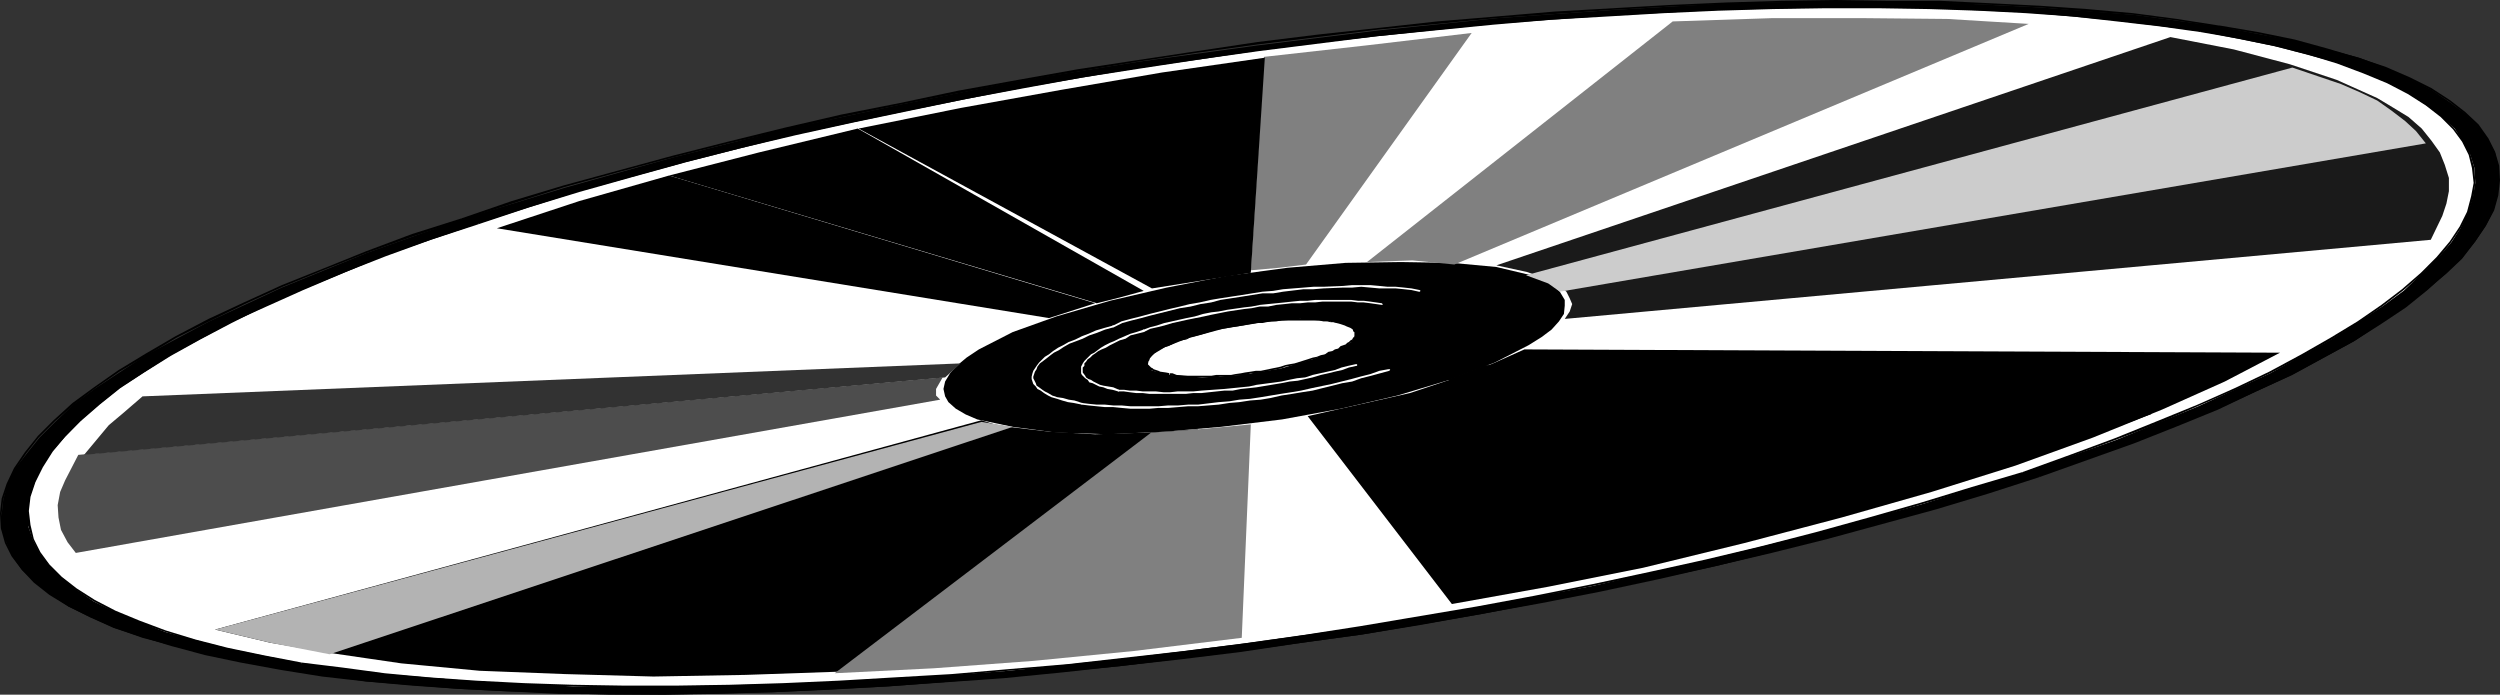
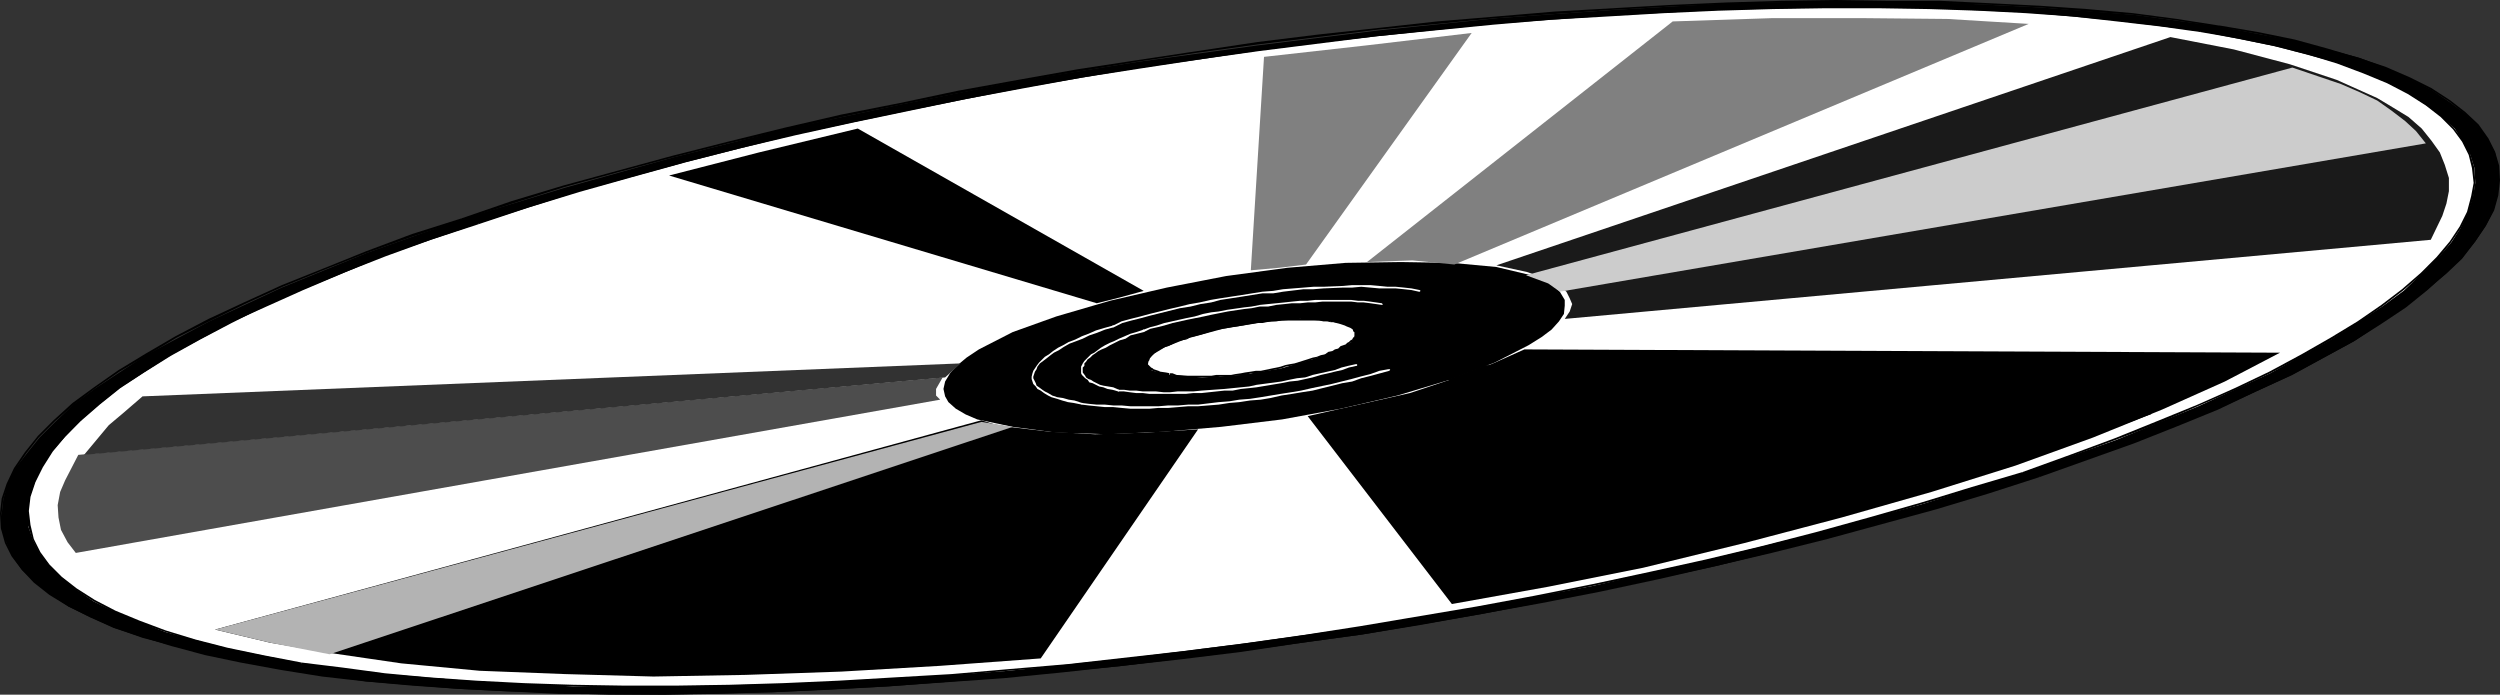
<svg xmlns="http://www.w3.org/2000/svg" xmlns:ns1="http://sodipodi.sourceforge.net/DTD/sodipodi-0.dtd" xmlns:ns2="http://www.inkscape.org/namespaces/inkscape" version="1.0" width="129.724mm" height="36.046mm" id="svg36" ns1:docname="Compact Disc 02.wmf">
  <rect width="100%" height="100%" fill="#333333" stroke="none" />
  <ns1:namedview id="namedview36" pagecolor="#ffffff" bordercolor="#000000" borderopacity="0.25" ns2:showpageshadow="2" ns2:pageopacity="0.0" ns2:pagecheckerboard="0" ns2:deskcolor="#d1d1d1" ns2:document-units="mm" />
  <defs id="defs1">
    <pattern id="WMFhbasepattern" patternUnits="userSpaceOnUse" width="6" height="6" x="0" y="0" />
  </defs>
  <path style="fill:#000000;fill-opacity:1;fill-rule:evenodd;stroke:none" d="m 90.496,42.988 20.2,-6.141 21.331,-5.98 21.816,-5.495 22.624,-4.848 23.432,-4.687 23.27,-3.717 23.594,-3.232 23.432,-2.909 23.432,-2.424 22.786,-1.616 22.139,-1.293 21.654,-0.485 20.523,0.323 19.392,0.97 18.422,1.454 16.645,2.263 15.029,2.909 12.443,3.232 5.171,1.939 4.686,2.101 4.363,2.263 3.555,2.424 3.07,2.263 2.424,2.424 1.939,2.586 1.454,2.586 0.646,2.747 0.162,2.747 -0.323,2.909 -0.808,3.071 -1.616,3.071 -1.939,2.909 -2.586,3.394 -3.07,2.909 -3.878,3.232 -4.202,3.232 -10.019,6.788 -12.12,6.626 -14.544,6.626 -16.483,6.626 -18.584,6.626 -20.2,6.141 -21.17,5.98 -22.139,5.495 -22.624,4.848 -23.109,4.525 -23.594,4.04 -23.594,3.232 -23.27,2.909 -23.27,2.263 -22.786,1.778 -22.462,1.131 -21.493,0.485 -20.685,-0.162 -19.554,-0.97 -18.099,-1.454 -16.806,-2.424 -14.706,-2.909 -12.443,-3.232 -5.494,-1.939 -4.686,-2.101 -4.363,-2.101 -3.555,-2.424 -3.07,-2.424 -2.424,-2.263 -1.939,-2.747 -1.131,-2.586 -0.97,-2.747 v -2.909 l 0.323,-2.909 0.808,-2.909 1.454,-3.071 2.262,-2.909 2.586,-3.232 3.07,-3.071 3.555,-3.394 4.363,-3.232 4.686,-3.071 5.171,-3.394 12.443,-6.626 14.221,-6.626 16.645,-6.788 z" id="path1" />
  <path style="fill:#000000;fill-opacity:1;fill-rule:evenodd;stroke:none" d="m 90.657,43.15 9.858,-3.232 10.181,-3.232 10.504,-2.909 10.827,-2.909 10.827,-2.747 11.15,-2.586 11.15,-2.586 11.474,-2.424 11.474,-2.263 11.635,-2.263 11.635,-1.939 11.635,-1.939 11.797,-1.778 11.797,-1.616 11.797,-1.454 11.797,-1.454 11.635,-1.131 11.635,-1.131 11.474,-0.808 11.312,-0.808 11.312,-0.646 10.989,-0.485 10.827,-0.323 h 10.666 10.504 l 10.019,0.162 10.019,0.323 9.534,0.485 9.211,0.808 9.05,0.646 8.565,1.131 8.242,1.293 V 5.01 L 426.947,3.717 418.382,2.586 409.332,1.778 400.121,1.131 390.587,0.646 380.568,0.162 H 370.548 L 360.044,0 349.379,0.162 338.552,0.485 l -10.989,0.485 -11.312,0.646 -11.312,0.646 -11.474,0.97 -11.635,0.97 -11.635,1.293 -11.797,1.293 -11.797,1.454 -11.797,1.778 -11.797,1.778 -11.635,1.778 -11.797,2.101 -11.635,2.101 -11.474,2.424 -11.474,2.263 -11.15,2.586 -11.15,2.747 -10.827,2.747 -10.666,2.909 -10.666,2.909 -10.181,3.071 -9.858,3.394 z" id="path2" />
  <path style="fill:#000000;fill-opacity:1;fill-rule:evenodd;stroke:none" d="m 435.188,5.333 v 0 l 7.595,1.293 7.11,1.616 6.626,1.616 5.818,1.778 5.333,1.939 4.848,1.939 4.202,2.101 3.555,2.263 3.07,2.424 2.424,2.424 1.778,2.586 1.454,2.586 0.808,2.747 0.162,2.747 -0.323,2.747 -0.97,3.071 -1.454,2.909 -2.101,3.071 -2.424,3.071 -3.232,3.232 -3.717,3.232 -4.202,3.232 -4.848,3.232 -5.171,3.232 -5.818,3.394 -6.464,3.232 -6.949,3.394 -7.434,3.394 -7.918,3.394 -8.565,3.232 -18.422,6.788 v 0.323 l 18.584,-6.626 8.565,-3.394 7.918,-3.232 7.434,-3.555 6.949,-3.232 6.302,-3.394 5.979,-3.232 5.333,-3.394 4.848,-3.232 4.202,-3.394 3.555,-3.232 3.232,-3.071 2.586,-3.232 2.101,-3.071 1.616,-3.071 0.808,-2.909 0.323,-2.909 -0.162,-2.909 -0.808,-2.747 -1.293,-2.586 -1.939,-2.747 -2.586,-2.424 -2.909,-2.263 -3.717,-2.424 -4.202,-2.101 -4.848,-2.101 -5.333,-1.778 -5.979,-1.778 -6.464,-1.778 -7.11,-1.454 -7.595,-1.293 h -0.162 z" id="path3" />
  <path style="fill:#000000;fill-opacity:1;fill-rule:evenodd;stroke:none" d="m 399.96,93.249 -10.181,3.071 -10.181,3.071 -10.504,3.071 -10.666,2.909 -10.989,2.586 -11.15,2.747 -11.312,2.424 -11.312,2.424 -11.635,2.263 -11.474,2.263 -11.797,1.939 -11.635,1.939 -11.797,1.778 -11.797,1.616 -11.797,1.616 -11.635,1.293 -11.797,1.293 -11.474,1.131 -11.474,0.808 -11.474,0.808 -11.15,0.646 -11.15,0.485 -10.827,0.162 -10.666,0.323 h -10.504 l -10.019,-0.323 -10.019,-0.323 -9.534,-0.485 -9.211,-0.646 -9.05,-0.808 -8.565,-1.131 -8.08,-1.131 v 0.323 l 8.08,1.293 8.565,0.97 9.05,0.808 9.211,0.646 9.534,0.485 10.019,0.323 10.019,0.323 h 10.504 l 10.666,-0.162 10.827,-0.323 11.15,-0.485 11.15,-0.646 11.474,-0.808 11.474,-0.808 11.474,-1.131 11.797,-1.293 11.635,-1.293 11.797,-1.454 11.797,-1.778 11.797,-1.616 11.797,-1.939 11.635,-2.101 11.635,-2.101 11.635,-2.263 11.312,-2.424 11.312,-2.586 10.989,-2.586 10.989,-2.747 10.666,-2.909 10.666,-2.909 10.181,-3.071 10.019,-3.232 z" id="path4" />
  <path style="fill:#000000;fill-opacity:1;fill-rule:evenodd;stroke:none" d="m 55.106,131.066 v 0 l -7.757,-1.454 -6.949,-1.616 -6.626,-1.616 -5.979,-1.778 -5.333,-1.939 -4.686,-1.939 -4.202,-2.263 -3.555,-2.101 -3.07,-2.424 -2.586,-2.424 -1.778,-2.586 -1.293,-2.586 -0.646,-2.909 -0.323,-2.747 0.323,-2.747 0.97,-2.909 1.454,-3.071 2.101,-3.071 2.424,-3.071 3.232,-3.232 3.717,-3.232 4.202,-3.232 4.686,-3.232 5.494,-3.232 5.656,-3.394 6.464,-3.232 6.949,-3.394 7.434,-3.394 7.918,-3.232 8.565,-3.394 9.05,-3.232 9.696,-3.232 -0.162,-0.323 -9.696,3.071 -9.05,3.394 -8.403,3.394 -8.08,3.232 -7.434,3.394 -6.949,3.232 -6.464,3.394 -5.818,3.394 -5.333,3.232 -4.848,3.394 -4.202,3.071 -3.717,3.394 L 7.434,85.492 4.848,88.724 2.747,91.795 1.293,94.865 0.323,97.774 0,100.683 l 0.162,2.909 0.808,2.909 1.293,2.586 1.939,2.586 2.424,2.586 3.07,2.424 3.717,2.263 4.202,2.101 4.686,2.101 5.494,1.778 5.818,1.778 6.626,1.778 6.949,1.454 7.918,1.454 v 0 z" id="path5" />
  <path style="fill:#ffffff;fill-opacity:1;fill-rule:evenodd;stroke:none" d="m 93.889,43.796 19.715,-6.303 20.685,-5.656 21.816,-5.495 22.139,-4.687 22.786,-4.525 22.786,-3.879 23.109,-3.232 23.109,-2.909 22.786,-2.424 22.462,-1.616 21.816,-1.131 21.008,-0.485 20.2,0.162 19.069,0.808 17.776,1.616 16.483,2.101 14.544,2.909 12.12,3.232 5.333,1.939 4.686,1.939 4.04,2.101 3.555,2.424 2.909,2.101 2.586,2.424 1.616,2.586 1.454,2.586 0.808,2.586 0.162,2.909 -0.485,2.909 -0.97,2.747 -1.454,3.232 -1.778,2.747 -2.747,3.232 -3.07,2.909 -3.555,3.394 -4.202,3.071 -10.019,6.464 -11.958,6.626 -14.059,6.464 -16.16,6.626 -18.422,6.464 -19.715,6.141 -20.685,5.656 -21.654,5.333 -22.139,5.01 -22.624,4.202 -22.786,3.879 -23.109,3.232 -23.109,2.909 -22.947,2.424 -22.301,1.616 -21.654,0.97 -21.17,0.485 h -20.2 l -19.069,-0.97 -17.938,-1.454 -16.322,-2.101 -14.544,-2.909 -12.12,-3.232 -5.171,-1.939 -4.848,-2.101 -4.04,-1.939 -3.555,-2.424 -2.909,-2.424 -2.262,-2.263 -1.939,-2.424 -1.293,-2.586 -0.97,-2.747 v -2.747 l 0.323,-2.909 0.97,-2.747 1.454,-3.232 1.778,-2.747 2.747,-3.071 3.07,-3.232 3.555,-3.071 4.04,-3.232 10.019,-6.464 11.958,-6.464 14.059,-6.303 15.998,-6.788 z" id="path6" />
  <path style="fill:#000000;fill-opacity:1;fill-rule:evenodd;stroke:none" d="m 93.889,43.958 9.696,-3.232 10.019,-3.071 10.342,-2.909 10.504,-2.909 10.666,-2.747 10.989,-2.586 10.989,-2.424 22.462,-4.687 11.312,-2.101 11.474,-2.101 11.474,-1.778 11.635,-1.778 11.635,-1.778 11.474,-1.454 11.474,-1.293 11.312,-1.131 11.474,-1.131 11.312,-0.97 11.15,-0.646 10.989,-0.646 10.666,-0.485 10.827,-0.323 10.342,-0.162 h 10.181 l 10.019,0.162 9.696,0.323 9.373,0.485 9.05,0.646 8.726,0.97 8.403,0.97 8.08,1.131 V 5.98 L 423.553,4.687 415.15,3.717 406.424,2.909 397.374,2.263 388.001,1.778 378.305,1.454 368.286,1.131 H 358.105 l -10.342,0.323 -10.827,0.323 -10.666,0.485 -10.989,0.485 -11.15,0.808 -11.312,0.97 -11.474,0.97 -11.312,1.293 -11.474,1.293 -11.474,1.454 -11.635,1.616 -11.635,1.778 -11.474,1.939 -11.474,2.101 -11.474,1.939 -22.462,4.687 -10.989,2.586 -10.827,2.586 -10.666,2.747 -10.504,2.747 -10.504,3.071 -9.858,2.909 -9.696,3.394 z" id="path7" />
  <path style="fill:#000000;fill-opacity:1;fill-rule:evenodd;stroke:none" d="m 431.633,6.303 7.434,1.293 6.949,1.454 6.464,1.616 5.818,1.778 5.171,1.939 4.686,1.939 4.04,2.101 3.555,2.263 2.909,2.263 2.424,2.424 1.778,2.424 1.293,2.586 0.646,2.586 0.323,2.909 -0.485,2.586 -0.808,3.071 -1.454,2.909 -1.939,2.909 -2.586,3.071 -3.07,3.071 -3.717,3.232 -4.04,3.071 -4.686,3.232 -5.333,3.232 -5.656,3.232 -6.302,3.394 -6.787,3.232 -7.272,3.232 -7.918,3.232 -8.403,3.394 -8.726,3.232 -9.373,3.394 0.162,0.323 9.373,-3.394 8.726,-3.232 8.403,-3.232 7.757,-3.394 7.434,-3.232 6.787,-3.232 6.141,-3.232 5.979,-3.394 5.171,-3.232 4.686,-3.232 4.202,-3.232 3.555,-3.071 3.232,-3.071 2.424,-3.071 2.101,-3.071 1.454,-3.071 0.97,-2.909 0.323,-2.747 -0.162,-2.909 -0.808,-2.747 -1.293,-2.586 -1.939,-2.586 -2.262,-2.424 -3.07,-2.263 -3.555,-2.263 -4.202,-2.263 -4.525,-1.939 -5.333,-1.778 -5.818,-1.778 -6.302,-1.616 -6.949,-1.454 -7.595,-1.293 z" id="path8" />
  <path style="fill:#000000;fill-opacity:1;fill-rule:evenodd;stroke:none" d="m 396.566,92.603 -9.858,2.909 -10.019,3.071 -10.181,2.909 -10.504,2.909 -10.666,2.747 -10.827,2.586 -10.989,2.424 -11.312,2.424 -11.312,2.263 -11.312,2.101 -11.474,1.939 -11.474,1.939 -11.474,1.778 -11.474,1.616 -11.474,1.454 -11.474,1.293 -11.474,1.293 -11.474,0.97 -11.15,0.97 -11.15,0.646 -10.989,0.646 -10.827,0.485 -10.666,0.323 -10.342,0.162 h -10.342 l -9.858,-0.162 -9.696,-0.323 -9.373,-0.485 -9.211,-0.646 -8.726,-0.808 -8.403,-1.131 -7.918,-0.97 v 0.323 l 7.918,1.131 8.403,0.97 8.726,0.808 9.211,0.646 9.373,0.646 9.696,0.162 9.858,0.323 h 10.342 l 10.342,-0.323 10.666,-0.162 10.827,-0.646 10.989,-0.485 11.15,-0.808 11.15,-0.97 11.474,-0.97 11.474,-1.293 11.474,-1.293 11.474,-1.454 11.474,-1.616 11.474,-1.778 11.635,-1.778 11.474,-2.101 11.312,-2.101 11.312,-2.263 11.15,-2.263 10.989,-2.586 10.827,-2.586 10.827,-2.747 10.342,-2.747 10.342,-3.071 10.019,-2.909 9.858,-3.071 z" id="path9" />
  <path style="fill:#000000;fill-opacity:1;fill-rule:evenodd;stroke:none" d="m 59.146,129.935 v 0 l -7.595,-1.454 -6.949,-1.454 -6.302,-1.616 -5.818,-1.778 -5.171,-1.939 -4.686,-1.939 -4.04,-2.101 -3.555,-2.263 -2.909,-2.263 -2.424,-2.424 -1.778,-2.424 -1.293,-2.586 -0.646,-2.747 -0.323,-2.747 0.323,-2.747 0.97,-2.909 1.454,-2.909 1.939,-3.071 2.424,-2.909 3.07,-3.071 3.717,-3.232 4.04,-3.232 4.686,-3.071 5.171,-3.232 5.818,-3.232 6.141,-3.232 6.787,-3.394 7.272,-3.232 7.918,-3.232 8.242,-3.232 8.888,-3.232 9.373,-3.071 v -0.323 l -9.534,3.071 -8.888,3.232 -8.242,3.232 -7.757,3.232 -7.434,3.232 -6.787,3.232 -6.141,3.232 -5.818,3.394 -5.171,3.232 -4.686,3.071 -4.202,3.232 -3.555,3.232 -3.07,3.071 -2.586,3.071 -2.101,3.071 -1.293,3.071 -0.97,2.747 -0.323,2.909 0.162,2.909 0.808,2.586 1.293,2.747 1.939,2.424 2.262,2.424 3.07,2.424 3.555,2.263 4.04,2.101 4.686,2.101 5.333,1.778 5.656,1.778 6.464,1.616 6.949,1.454 7.595,1.454 v 0 z" id="path10" />
  <path style="fill:#000000;fill-opacity:1;fill-rule:evenodd;stroke:none" d="m 447.147,69.169 -10.827,5.656 -12.282,5.495 -13.574,5.495 -15.19,5.495 -16.483,5.172 -17.614,5.01 -19.069,5.01 -19.877,4.848 -18.584,3.717 -18.907,3.394 -28.28,-36.847 10.019,-2.263 10.019,-2.263 8.726,-2.909 7.595,-2.909 6.141,-2.747 z" id="path11" />
  <path style="fill:#000000;fill-opacity:1;fill-rule:evenodd;stroke:none" d="m 207.171,62.058 10.504,-3.071 11.15,-2.586 11.635,-2.263 11.958,-1.616 11.474,-0.97 10.827,-0.162 10.019,0.162 8.726,0.808 6.787,1.616 2.424,0.97 2.101,1.131 1.131,1.131 0.97,1.616 v 1.131 l -0.162,1.616 -0.97,1.454 -1.454,1.616 -1.939,1.454 -2.586,1.616 -6.626,3.394 -8.888,3.394 -10.181,3.071 -11.15,2.586 -11.474,2.101 -11.958,1.454 -11.312,0.97 -10.989,0.485 -10.019,-0.323 -8.565,-1.131 -6.949,-1.454 -2.262,-0.97 -1.939,-1.131 -1.454,-1.293 -0.646,-1.131 -0.323,-1.454 0.323,-1.454 0.97,-1.616 1.293,-1.454 1.939,-1.616 2.424,-1.616 6.626,-3.394 z" id="path12" />
-   <path style="fill:#ffffff;fill-opacity:1;fill-rule:evenodd;stroke:none" d="m 232.704,66.422 7.11,-1.939 7.918,-1.293 7.272,-0.646 5.979,0.485 2.424,0.485 1.616,0.646 0.646,0.97 v 0.97 l -0.646,0.97 -1.454,0.97 -5.171,2.101 -7.11,2.101 -7.918,1.293 -7.595,0.485 -6.464,-0.485 -2.101,-0.485 -1.454,-0.485 -0.646,-0.97 0.162,-0.97 0.646,-0.97 1.454,-1.131 z" id="path13" />
+   <path style="fill:#ffffff;fill-opacity:1;fill-rule:evenodd;stroke:none" d="m 232.704,66.422 7.11,-1.939 7.918,-1.293 7.272,-0.646 5.979,0.485 2.424,0.485 1.616,0.646 0.646,0.97 v 0.97 l -0.646,0.97 -1.454,0.97 -5.171,2.101 -7.11,2.101 -7.918,1.293 -7.595,0.485 -6.464,-0.485 -2.101,-0.485 -1.454,-0.485 -0.646,-0.97 0.162,-0.97 0.646,-0.97 1.454,-1.131 " id="path13" />
  <path style="fill:#000000;fill-opacity:1;fill-rule:evenodd;stroke:none" d="m 232.704,66.584 0.808,-0.485 0.808,-0.162 1.778,-0.485 0.97,-0.323 0.97,-0.323 0.808,-0.162 0.97,-0.162 0.97,-0.162 0.808,-0.162 1.131,-0.162 0.97,-0.162 0.808,-0.162 0.97,-0.162 0.97,-0.162 h 1.131 l 0.808,-0.162 0.97,-0.162 h 0.97 l 0.97,-0.162 h 0.808 0.97 0.808 0.97 0.808 0.808 0.808 0.808 0.646 l 0.808,0.162 h 0.808 l 0.646,0.162 v 0 -0.323 0 l -0.646,-0.162 h -0.808 l -0.808,-0.162 h -0.646 -0.808 -0.808 l -0.808,-0.162 -0.808,0.162 -0.97,-0.162 -0.808,0.162 h -0.97 -0.808 -0.97 l -0.97,0.162 -0.97,0.162 h -0.808 l -1.131,0.162 h -0.97 l -0.97,0.162 -0.97,0.162 -0.97,0.323 -0.97,0.162 h -0.97 l -0.97,0.323 -0.97,0.162 -0.808,0.162 -0.97,0.323 -0.97,0.162 -1.616,0.485 -0.97,0.323 -0.808,0.323 z" id="path14" />
  <path style="fill:#000000;fill-opacity:1;fill-rule:evenodd;stroke:none" d="m 260.984,63.19 h 0.485 l 0.646,0.162 0.646,0.162 0.97,0.323 0.323,0.162 0.808,0.323 0.485,0.323 v 0.162 l 0.162,0.323 h 0.162 v 0.808 l -0.162,0.162 -0.162,0.162 -0.162,0.323 -0.323,0.162 -0.323,0.323 -0.323,0.162 -0.323,0.323 -0.485,0.162 -0.485,0.162 -0.485,0.485 -0.646,0.162 -0.485,0.323 -0.808,0.162 -0.646,0.485 -0.808,0.162 -0.808,0.323 0.162,0.323 0.808,-0.323 0.808,-0.162 0.646,-0.323 0.646,-0.323 0.646,-0.323 0.646,-0.162 0.485,-0.323 0.485,-0.162 0.485,-0.323 0.485,-0.323 0.323,-0.323 0.323,-0.162 0.162,-0.323 0.323,-0.323 v -0.162 l 0.323,-0.323 v -0.808 l -0.162,-0.162 v -0.323 l -0.323,-0.323 -0.485,-0.323 -0.808,-0.323 -0.323,-0.323 -1.131,-0.162 -0.485,-0.162 -0.808,-0.162 h -0.485 z" id="path15" />
  <path style="fill:#000000;fill-opacity:1;fill-rule:evenodd;stroke:none" d="m 258.237,69.977 -0.808,0.162 -0.97,0.323 -2.586,0.808 -0.97,0.162 -0.808,0.162 -0.97,0.323 -3.878,0.808 h -0.97 l -0.97,0.162 -1.131,0.162 -0.808,0.162 -1.131,0.162 -0.808,0.162 h -0.97 -1.131 -0.808 l -0.97,0.162 h -2.747 -0.97 -0.808 l -2.262,-0.162 -0.808,-0.323 h -0.646 0.162 l -0.162,0.485 v 0 h 0.646 l 0.808,0.162 2.262,0.162 h 0.808 0.97 2.747 0.97 l 0.808,-0.162 h 1.131 0.97 l 0.808,-0.162 h 1.131 l 0.97,-0.162 0.97,-0.323 h 0.97 l 0.97,-0.162 4.04,-0.808 0.808,-0.323 0.97,-0.162 0.97,-0.162 2.586,-0.808 0.808,-0.323 0.97,-0.162 z" id="path16" />
  <path style="fill:#000000;fill-opacity:1;fill-rule:evenodd;stroke:none" d="m 229.31,73.21 h 0.162 l -0.808,-0.162 -1.131,-0.162 -0.323,-0.162 -0.485,-0.162 -0.485,-0.162 -0.162,-0.162 -0.323,-0.162 -0.323,-0.323 -0.162,-0.162 -0.162,-0.162 v -0.485 l 0.162,-0.162 0.162,-0.162 v -0.323 l 0.162,-0.162 0.485,-0.485 0.323,-0.323 0.808,-0.485 0.808,-0.485 0.485,-0.323 0.646,-0.162 0.646,-0.323 0.646,-0.323 0.646,-0.323 0.646,-0.162 0.97,-0.162 -0.162,-0.485 -0.808,0.323 -0.808,0.162 -0.646,0.323 -0.646,0.323 -0.646,0.162 -0.646,0.323 -0.485,0.323 -0.485,0.162 -0.485,0.323 -0.323,0.323 -0.485,0.323 -0.323,0.323 -0.485,0.485 -0.162,0.162 -0.162,0.323 -0.162,0.323 v 0.162 0.485 l 0.162,0.323 0.162,0.162 0.485,0.646 h 0.323 l 0.162,0.162 0.485,0.162 0.485,0.323 h 0.323 l 1.131,0.323 0.808,0.162 v 0 z" id="path17" />
  <path style="fill:#ffffff;fill-opacity:1;fill-rule:evenodd;stroke:none" d="m 272.457,72.725 v 0 0 l 0.162,-0.162 v -0.162 h -0.162 v 0 h -0.162 l -1.778,0.323 -1.778,0.646 -1.939,0.485 -1.778,0.485 -1.939,0.485 -1.939,0.485 -3.878,0.808 -2.101,0.485 -1.939,0.323 -2.101,0.323 -1.939,0.323 -1.939,0.323 -2.101,0.323 -2.101,0.162 -1.939,0.323 -2.101,0.162 -4.04,0.485 h -1.939 l -1.939,0.162 h -1.939 l -1.939,0.162 h -1.778 -3.717 l -1.778,-0.162 h -1.616 l -1.616,-0.162 h -1.616 l -1.616,-0.162 -1.293,-0.162 v 0 h -0.162 v 0.162 l 0.162,0.162 v 0 l 1.293,0.162 1.616,0.162 1.616,0.162 h 1.616 l 1.616,0.162 1.778,0.162 h 3.717 l 1.778,-0.162 h 1.939 l 1.939,-0.162 1.939,-0.162 h 1.939 l 4.04,-0.323 2.101,-0.323 1.939,-0.162 2.101,-0.323 2.101,-0.162 1.939,-0.323 2.101,-0.485 2.101,-0.323 1.939,-0.323 2.101,-0.323 3.878,-0.97 1.939,-0.485 1.939,-0.323 1.778,-0.646 1.939,-0.485 1.778,-0.485 z" id="path18" />
  <path style="fill:#ffffff;fill-opacity:1;fill-rule:evenodd;stroke:none" d="m 212.181,79.351 v 0 l 0.162,-0.162 v -0.162 h -0.162 v 0 0 l -1.454,-0.485 -1.131,-0.162 -1.131,-0.323 -1.131,-0.162 -0.97,-0.323 -0.808,-0.485 -0.646,-0.323 -0.485,-0.323 -0.646,-0.485 -0.485,-0.323 -0.162,-0.485 -0.162,-0.323 -0.323,-0.646 v -0.323 l 0.162,-0.485 0.162,-0.485 0.323,-0.485 0.162,-0.485 0.485,-0.646 0.646,-0.485 0.646,-0.485 0.808,-0.646 0.646,-0.485 0.97,-0.485 0.97,-0.646 1.131,-0.646 1.293,-0.485 1.293,-0.485 1.293,-0.646 1.454,-0.485 1.616,-0.646 1.778,-0.485 v 0 0 -0.162 -0.162 0 0 h -0.162 l -1.778,0.485 -1.616,0.485 -1.454,0.646 -1.293,0.485 -1.293,0.646 -1.293,0.485 -1.131,0.646 -0.97,0.485 -0.97,0.646 -0.808,0.646 -0.808,0.485 -0.646,0.646 -0.485,0.485 -0.485,0.646 -0.323,0.485 -0.323,0.485 -0.162,0.485 -0.162,0.646 v 0.485 l 0.162,0.485 0.162,0.485 0.485,0.485 0.323,0.485 0.646,0.323 0.646,0.485 0.808,0.485 0.646,0.323 1.131,0.323 0.97,0.323 1.131,0.323 1.131,0.162 z" id="path19" />
  <path style="fill:#ffffff;fill-opacity:1;fill-rule:evenodd;stroke:none" d="m 218.321,63.836 h -0.162 v 0 0 0.323 0 h 0.162 0.162 l 1.616,-0.808 1.778,-0.485 1.939,-0.485 1.778,-0.485 1.939,-0.485 1.939,-0.485 1.939,-0.485 2.101,-0.323 1.939,-0.485 2.101,-0.323 1.778,-0.485 2.101,-0.323 2.101,-0.323 4.04,-0.646 h 2.101 l 1.939,-0.323 4.04,-0.485 h 1.939 l 1.939,-0.162 3.878,-0.162 h 1.778 l 1.778,-0.162 1.778,0.162 1.778,0.162 h 1.616 1.616 l 1.616,0.162 1.454,0.162 1.454,0.323 h 0.162 l 0.162,-0.162 v 0 l -0.162,-0.162 v 0 0 l -1.616,-0.323 -1.454,-0.162 -1.616,-0.162 h -1.616 l -1.616,-0.162 -1.778,-0.162 h -1.778 -1.778 l -1.778,0.162 -3.878,0.162 h -1.939 l -1.939,0.162 -4.04,0.323 -1.939,0.323 -2.101,0.162 -4.04,0.646 -2.101,0.323 -2.101,0.323 -1.939,0.323 -2.101,0.485 -1.939,0.323 -1.939,0.485 -2.101,0.485 -1.939,0.485 -1.939,0.485 -1.778,0.485 -1.939,0.485 -1.778,0.485 z" id="path20" />
  <path style="fill:#ffffff;fill-opacity:1;fill-rule:evenodd;stroke:none" d="m 265.993,71.755 h 0.162 v 0 -0.162 -0.162 0 h -0.162 -0.162 l -1.454,0.323 -1.293,0.323 -1.293,0.485 -1.454,0.323 -1.454,0.323 -1.454,0.323 -1.454,0.485 -1.616,0.162 -1.616,0.323 -1.454,0.323 -4.848,0.646 -1.454,0.323 -1.616,0.162 -1.616,0.162 -1.616,0.162 -4.525,0.323 -1.616,0.162 h -1.454 -1.616 l -1.454,0.162 h -1.293 l -1.454,-0.162 h -1.293 -1.293 l -1.293,-0.162 h -1.293 l -1.131,-0.162 h -1.131 l -0.162,0.162 v 0 l 0.162,0.162 v 0 h 1.131 l 1.131,0.162 1.293,0.162 h 1.293 l 1.293,0.162 h 1.293 1.454 1.293 1.454 1.616 l 1.454,-0.162 h 1.616 l 4.525,-0.485 h 1.616 l 1.616,-0.323 1.616,-0.162 1.454,-0.162 4.848,-0.808 1.616,-0.323 1.616,-0.162 1.454,-0.323 1.454,-0.323 1.616,-0.485 1.454,-0.323 1.293,-0.323 1.454,-0.323 1.293,-0.485 z" id="path21" />
  <path style="fill:#ffffff;fill-opacity:1;fill-rule:evenodd;stroke:none" d="m 219.291,76.765 h 0.162 v -0.162 0 -0.162 l -1.131,-0.485 -0.97,-0.162 -0.97,-0.162 -0.646,-0.162 -0.646,-0.323 -0.646,-0.323 -0.485,-0.323 -0.485,-0.162 -0.485,-0.323 -0.162,-0.323 -0.485,-0.646 V 72.725 72.401 72.078 l 0.323,-0.323 v -0.485 l 0.323,-0.323 0.323,-0.485 0.485,-0.323 0.485,-0.485 0.485,-0.323 0.646,-0.485 0.646,-0.323 0.808,-0.323 0.808,-0.485 0.97,-0.485 0.97,-0.485 1.131,-0.323 0.97,-0.646 1.293,-0.323 1.293,-0.323 0.162,-0.162 v -0.162 l -0.162,-0.162 v 0 l -1.454,0.485 -1.131,0.323 -1.131,0.485 -1.131,0.485 -0.97,0.485 -0.808,0.323 -0.97,0.485 -0.808,0.485 -0.646,0.485 -0.646,0.485 -0.646,0.323 -0.485,0.485 -0.323,0.323 -0.485,0.485 -0.323,0.485 -0.162,0.323 -0.162,0.323 v 0.485 0.323 0.485 l 0.162,0.323 0.323,0.323 0.323,0.323 0.485,0.323 0.323,0.485 0.646,0.162 0.646,0.323 0.646,0.323 0.808,0.162 0.808,0.323 0.97,0.162 z" id="path22" />
  <path style="fill:#ffffff;fill-opacity:1;fill-rule:evenodd;stroke:none" d="m 224.301,64.644 h -0.162 v 0.162 0 0.162 0 l 0.162,0.162 v 0 l 1.293,-0.646 1.454,-0.323 1.293,-0.323 1.616,-0.485 1.454,-0.323 1.454,-0.323 1.616,-0.323 1.616,-0.323 1.454,-0.323 1.616,-0.323 1.616,-0.323 3.232,-0.485 1.454,-0.162 1.616,-0.323 h 1.616 l 1.616,-0.323 1.616,-0.162 1.454,-0.162 h 1.616 l 1.454,-0.162 h 1.454 l 1.454,-0.162 h 1.616 1.293 1.454 1.293 l 1.293,0.162 h 1.131 l 1.293,0.162 2.262,0.323 v 0 0 h 0.162 v -0.162 l -0.162,-0.162 v 0 l -2.262,-0.323 -1.293,-0.162 h -1.131 l -1.293,-0.162 h -1.293 -1.454 -1.293 -1.616 -1.454 l -1.454,0.162 h -1.454 l -1.616,0.162 -1.454,0.162 -1.616,0.162 -1.616,0.162 -1.616,0.162 -1.616,0.323 -1.454,0.162 -3.394,0.485 -1.616,0.323 -1.454,0.162 -1.616,0.323 -1.616,0.485 -1.616,0.323 -1.454,0.323 -1.454,0.323 -1.454,0.323 -1.454,0.485 -1.293,0.323 z" id="path23" />
  <path style="fill:#000000;fill-opacity:1;fill-rule:evenodd;stroke:none" d="m 204.101,129.127 -19.715,1.454 -19.392,1.131 -18.746,0.646 -18.099,0.323 -17.453,-0.485 -16.645,-0.646 -15.352,-1.454 -14.382,-2.101 -11.312,-1.939 -10.827,-2.586 150.288,-41.049 2.586,0.808 2.747,0.485 8.242,0.97 8.726,0.485 9.858,-0.323 10.342,-0.646 z" id="path24" />
  <path style="fill:#4d4d4d;fill-opacity:1;fill-rule:evenodd;stroke:none" d="m 184.385,78.381 -169.518,30.06 -1.616,-2.101 -1.293,-2.424 -0.485,-2.424 -0.162,-2.424 0.485,-2.586 0.97,-2.263 2.586,-5.01 169.518,-15.191 -1.293,2.263 v 1.293 z" id="path25" />
-   <path style="fill:#808080;fill-opacity:1;fill-rule:evenodd;stroke:none" d="m 245.309,83.229 -1.778,41.857 -21.17,2.586 -19.715,1.939 -19.554,1.454 -19.392,0.97 62.054,-47.19 9.211,-0.646 z" id="path26" />
  <path style="fill:#1a1a1a;fill-opacity:1;fill-rule:evenodd;stroke:none" d="m 425.654,7.272 12.443,2.424 10.989,2.909 9.211,3.071 7.918,3.555 3.232,1.939 2.909,1.778 2.586,2.263 1.939,2.424 1.616,2.263 0.97,2.424 0.808,2.586 v 2.586 l -0.485,2.424 -0.808,2.424 -2.262,4.687 -169.841,15.515 0.97,-1.454 0.485,-1.454 -0.485,-1.131 -0.646,-1.293 -1.293,-1.131 -1.616,-0.97 -4.848,-1.778 -5.979,-1.293 z" id="path27" />
  <path style="fill:#b3b3b3;fill-opacity:1;fill-rule:evenodd;stroke:none" d="M 198.606,83.714 64.64,128.319 53.005,126.056 42.178,123.47 192.465,82.745 Z" id="path28" />
-   <path style="fill:#000000;fill-opacity:1;fill-rule:evenodd;stroke:none" d="M 205.717,62.382 97.445,44.766 l 16.16,-5.333 17.614,-5.01 83.547,25.05 z" id="path29" />
  <path style="fill:#323232;fill-opacity:1;fill-rule:evenodd;stroke:none" d="m 185.355,74.018 -168.872,15.191 4.848,-5.818 3.07,-2.586 3.555,-3.071 160.469,-6.464 -1.454,1.293 z" id="path30" />
  <path style="fill:#000000;fill-opacity:1;fill-rule:evenodd;stroke:none" d="m 215.089,59.473 -83.87,-25.05 17.614,-4.525 19.392,-4.687 56.075,31.837 -4.686,1.293 z" id="path31" />
  <path style="fill:#000000;fill-opacity:1;fill-rule:evenodd;stroke:none" d="M 291.364,71.593 422.099,81.128 407.878,86.462 392.364,91.956 283.769,74.502 Z" id="path32" />
  <path style="fill:#cccccc;fill-opacity:1;fill-rule:evenodd;stroke:none" d="m 299.283,53.978 150.288,-40.726 9.534,3.232 3.717,1.616 3.394,1.616 2.747,1.939 2.747,2.101 2.101,1.939 1.939,2.424 -169.841,29.09 -2.262,-1.616 z" id="path33" />
  <path style="fill:#808080;fill-opacity:1;fill-rule:evenodd;stroke:none" d="m 245.309,53.008 2.586,-41.857 20.2,-2.263 20.523,-2.424 -32.482,45.413 -5.333,0.646 z" id="path34" />
  <path style="fill:#808080;fill-opacity:1;fill-rule:evenodd;stroke:none" d="M 268.094,51.392 328.048,4.202 347.601,3.555 h 17.614 l 16.645,0.162 15.998,0.97 -112.635,47.19 -8.242,-0.808 z" id="path35" />
-   <path style="fill:#000000;fill-opacity:1;fill-rule:evenodd;stroke:none" d="m 225.917,56.564 -57.53,-31.352 20.038,-4.04 19.715,-3.555 19.715,-3.394 20.2,-2.909 -2.747,42.18 z" id="path36" />
</svg>